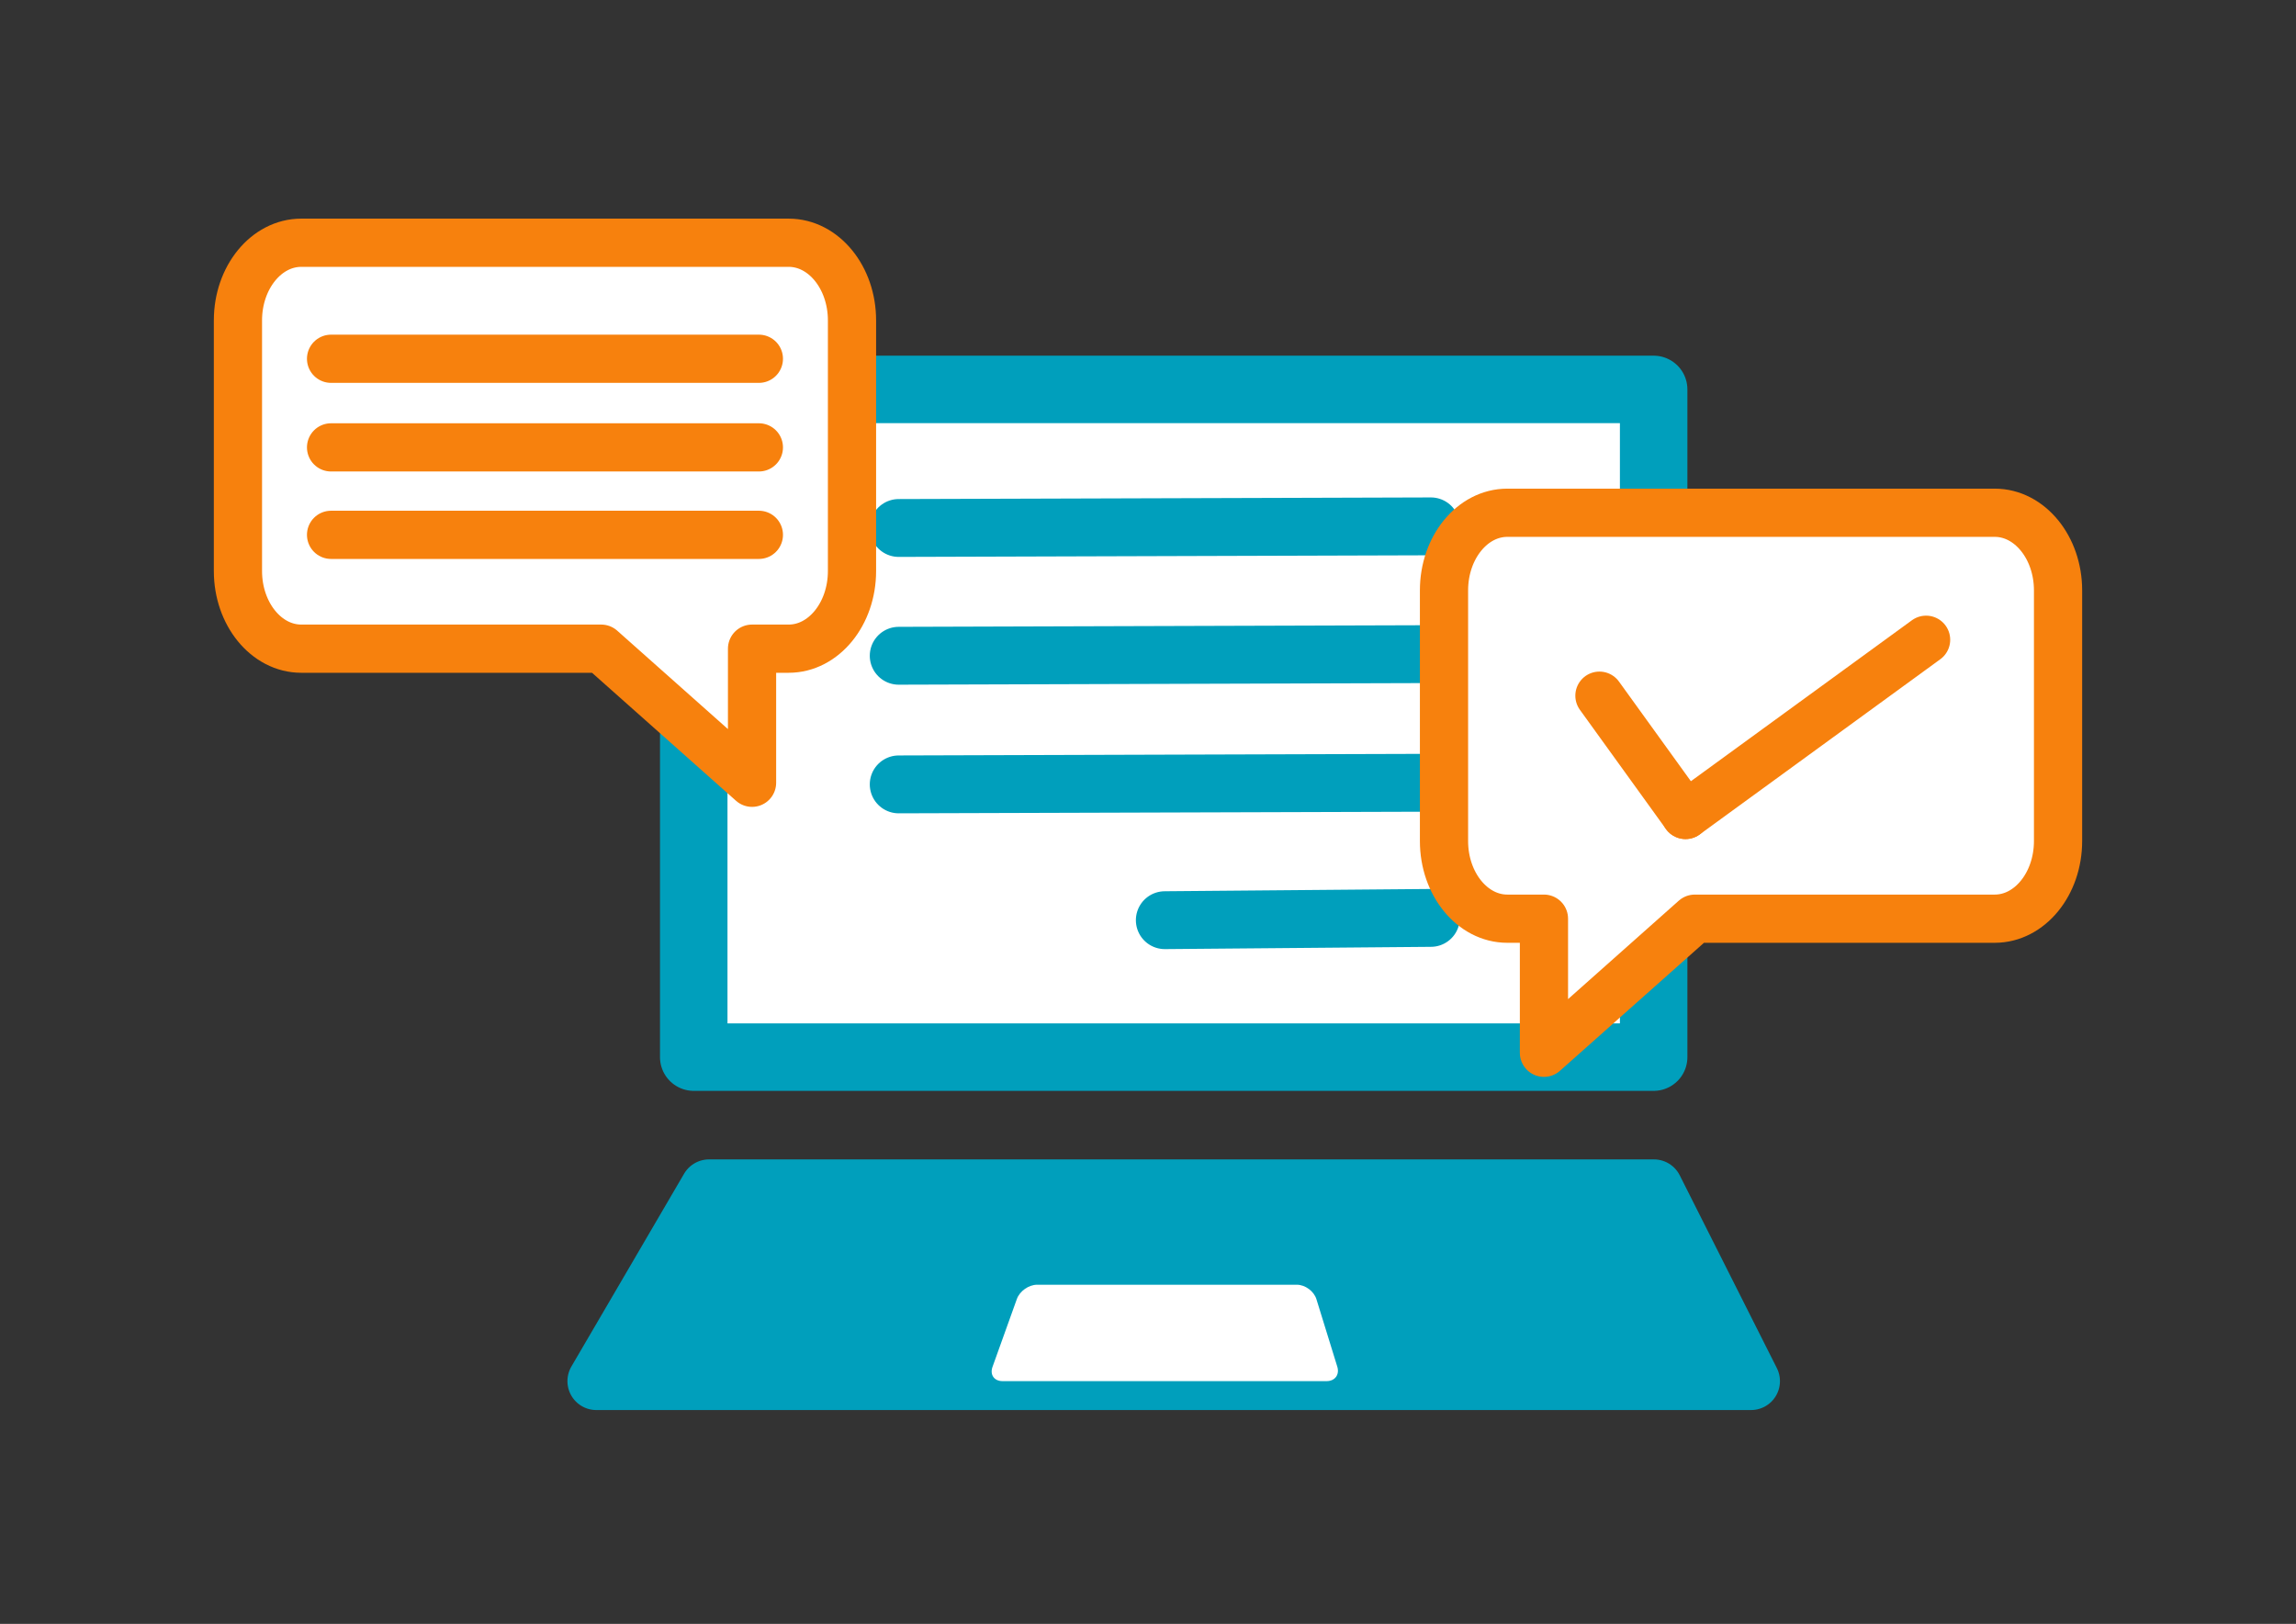
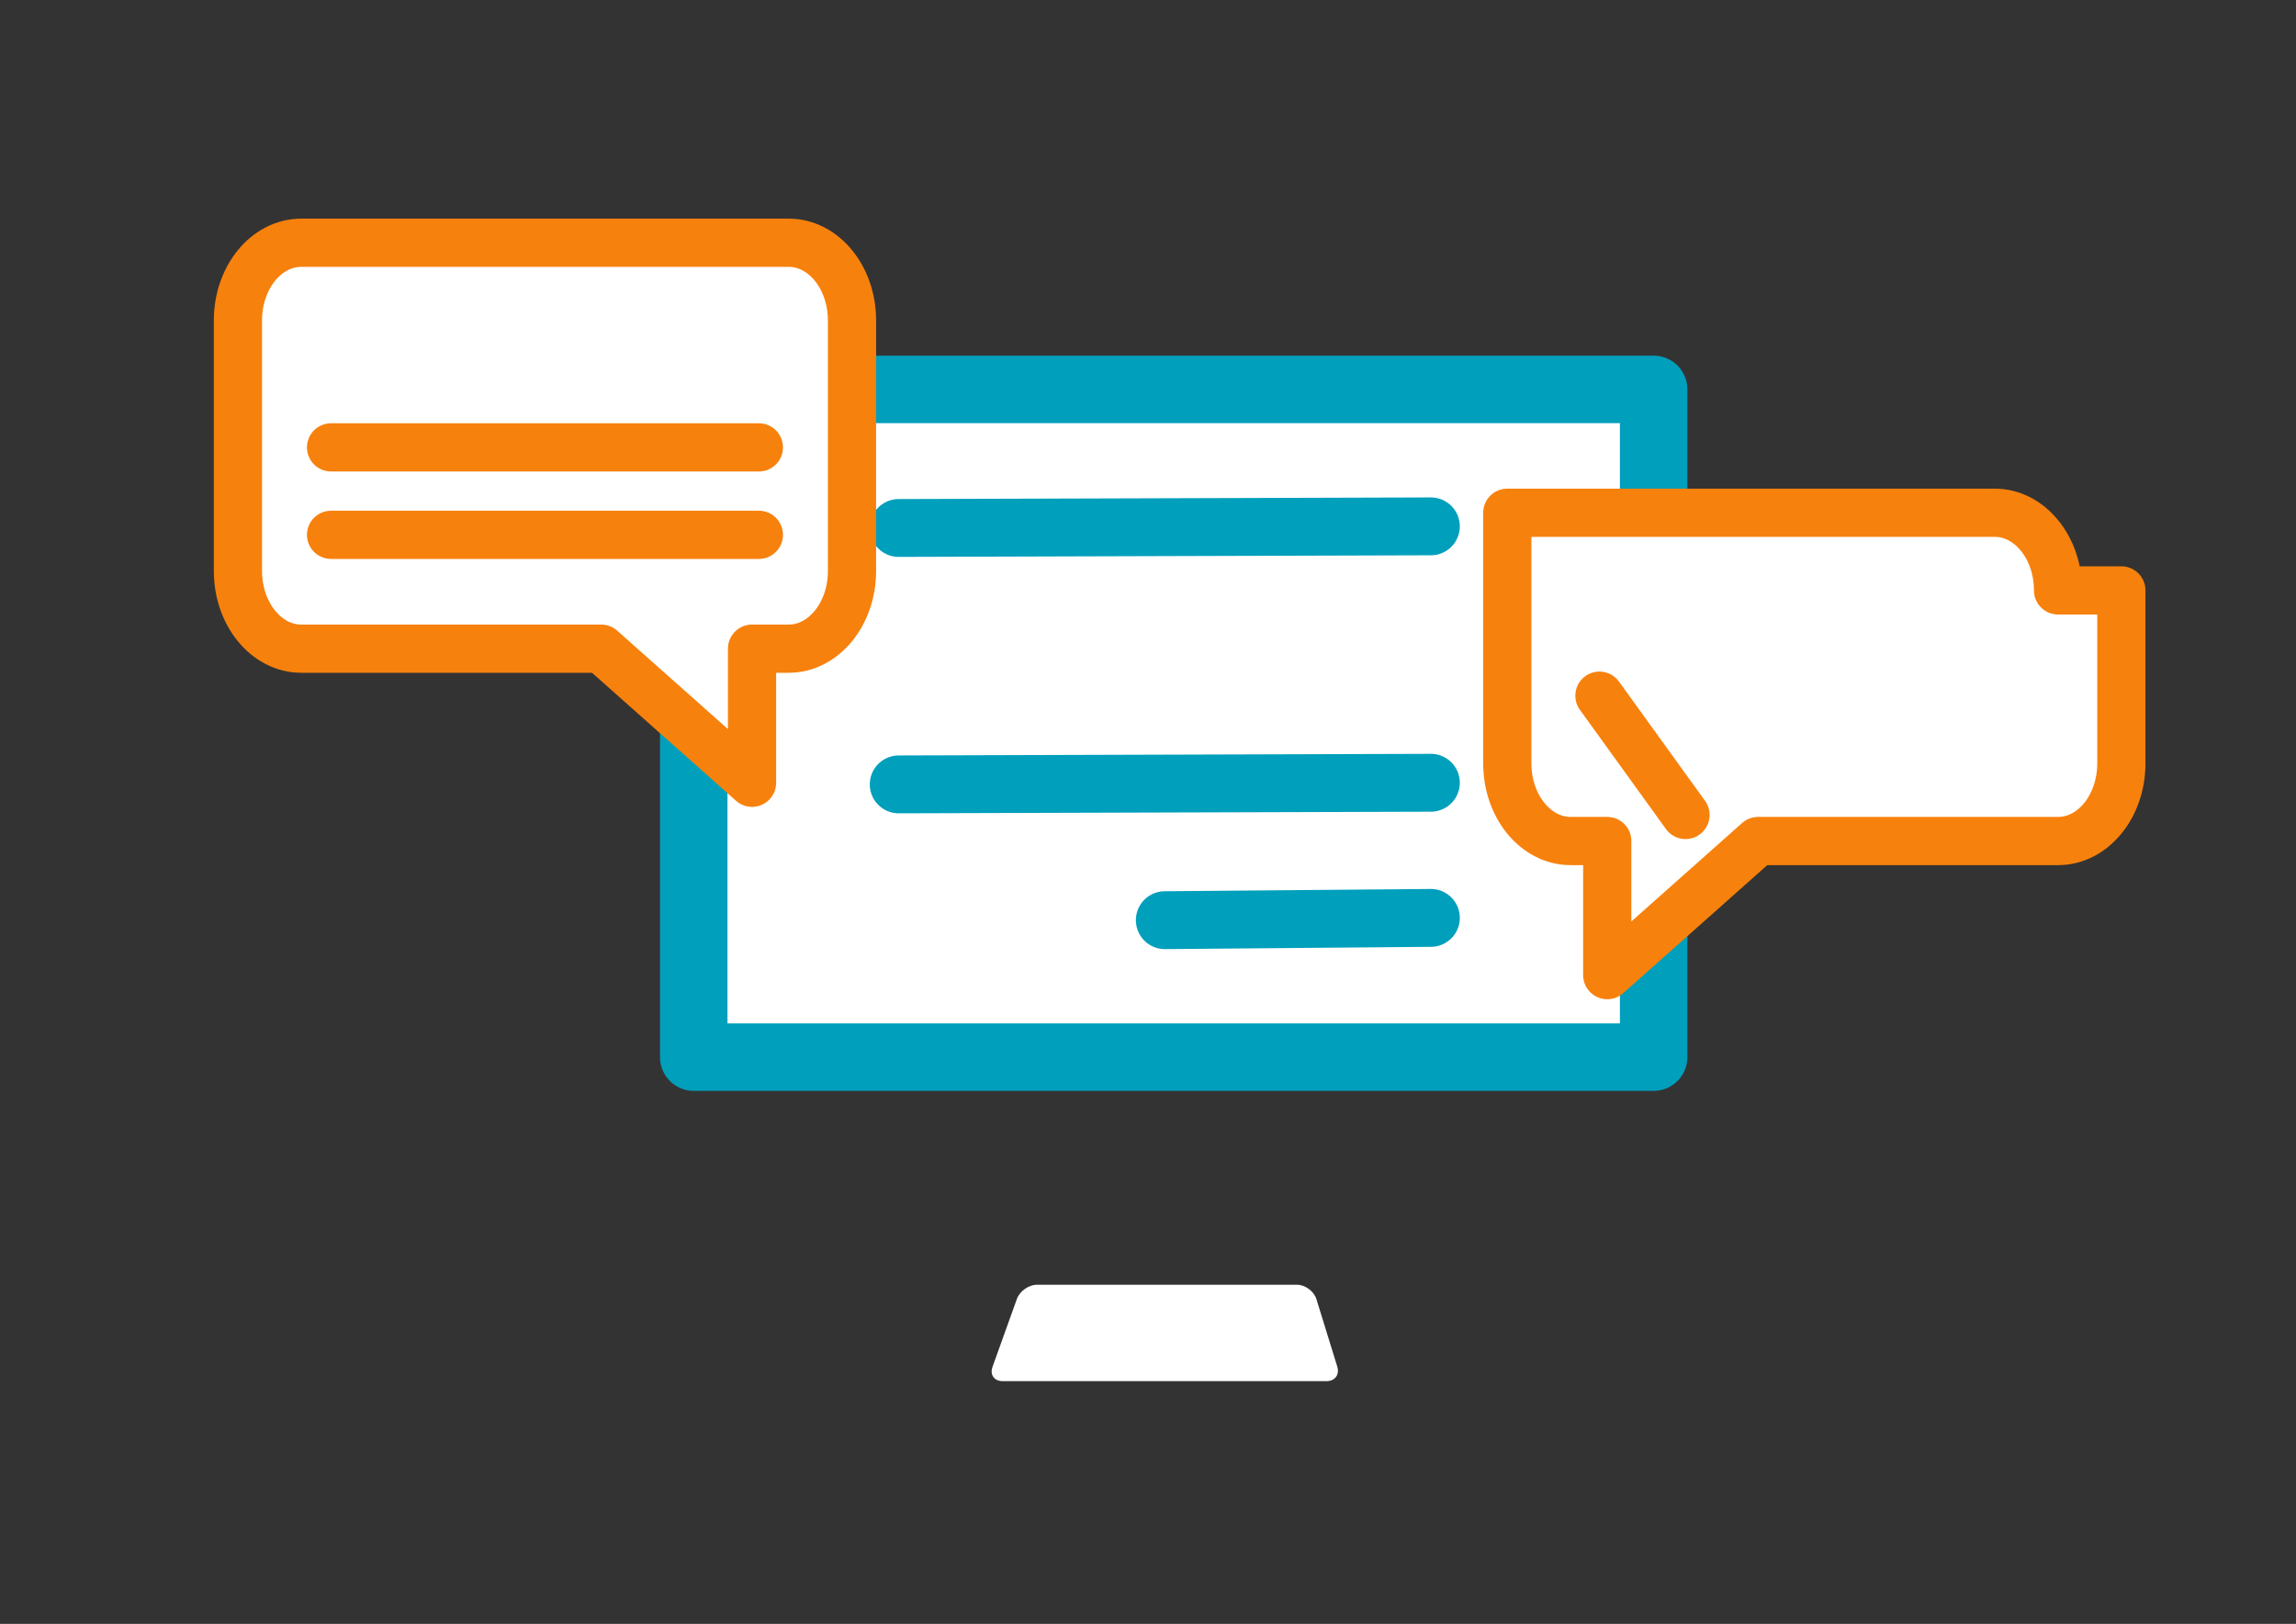
<svg xmlns="http://www.w3.org/2000/svg" xmlns:ns1="http://vectornator.io" stroke-miterlimit="10" style="fill-rule:nonzero;clip-rule:evenodd;stroke-linecap:round;stroke-linejoin:round" viewBox="0 0 1190.7 841.995" xml:space="preserve">
  <rect x="0" y="0" width="1190.7" height="841.995" fill="#333333" stroke="none" />
  <g ns1:layerName="レイヤー 1 コピー">
    <path d="M359.771 201.922h497.807v346.204H359.771V201.922Z" fill="#fff" stroke="#009fbc" stroke-width="35" ns1:layerName="長方形 3" />
-     <path d="M367.713 616.162h490.003l50.364 99.967H309.269l58.444-99.967Z" fill="#009fbc" stroke="#009fbc" stroke-width="30" ns1:layerName="長方形 5" />
    <path d="M537.846 666.146h134.681c4.334 0 8.886 3.356 10.166 7.497l10.82 34.989c1.28 4.14-1.196 7.497-5.53 7.497H519.91c-4.334 0-6.661-3.307-5.197-7.387l12.634-35.21c1.464-4.079 6.164-7.386 10.499-7.386Z" fill="#fff" ns1:layerName="長方形 4" />
    <path d="m466.067 273.764 275.991-.841" fill="none" stroke="#009fbc" stroke-width="30" ns1:layerName="ライン 6" />
-     <path d="m466.067 340.02 275.991-.841" fill="none" stroke="#009fbc" stroke-width="30" ns1:layerName="ライン 7" />
    <path d="m466.067 406.716 275.991-.841" fill="none" stroke="#009fbc" stroke-width="30" ns1:layerName="ライン 8" />
    <path d="m604.062 477.125 137.996-1.186" fill="none" stroke="#009fbc" stroke-width="30" ns1:layerName="ライン 9" />
  </g>
  <g ns1:layerName="レイヤー 1" stroke="#f7810d" stroke-width="25">
    <path d="M123.396 166.132c0-22.238 14.697-40.266 32.826-40.266h252.796c18.13 0 32.826 18.028 32.826 40.266V296.08c0 22.238-14.696 40.265-32.826 40.265H390.01v69.53l-78.235-69.53H156.222c-18.129 0-32.826-18.027-32.826-40.265V166.132Z" fill="#fff" stroke-linecap="butt" ns1:layerName="長方形 1" />
-     <path d="M171.69 186.023h221.861" fill="none" ns1:layerName="ライン 2" />
    <path d="M171.69 231.972h221.861" fill="none" ns1:layerName="ライン 3" />
    <path d="M171.69 277.318h221.861" fill="none" ns1:layerName="ライン 4" />
  </g>
  <g ns1:layerName="レイヤー 1 コピー" stroke="#f7810d" stroke-width="25">
-     <path d="M1067.3 306.136c0-22.238-14.69-40.266-32.82-40.266H781.682c-18.13 0-32.826 18.028-32.826 40.266v129.948c0 22.238 14.696 40.266 32.826 40.266h19.008v69.529l78.235-69.529h155.555c18.13 0 32.82-18.028 32.82-40.266V306.136Z" fill="#fff" stroke-linecap="butt" ns1:layerName="長方形 1" />
+     <path d="M1067.3 306.136c0-22.238-14.69-40.266-32.82-40.266H781.682v129.948c0 22.238 14.696 40.266 32.826 40.266h19.008v69.529l78.235-69.529h155.555c18.13 0 32.82-18.028 32.82-40.266V306.136Z" fill="#fff" stroke-linecap="butt" ns1:layerName="長方形 1" />
    <g ns1:layerName="グループ 1" fill="none">
      <path d="m829.464 360.723 44.639 61.842" ns1:layerName="ライン 1" />
-       <path d="m874.103 422.565 124.768-90.841" ns1:layerName="ライン 2" />
    </g>
  </g>
</svg>